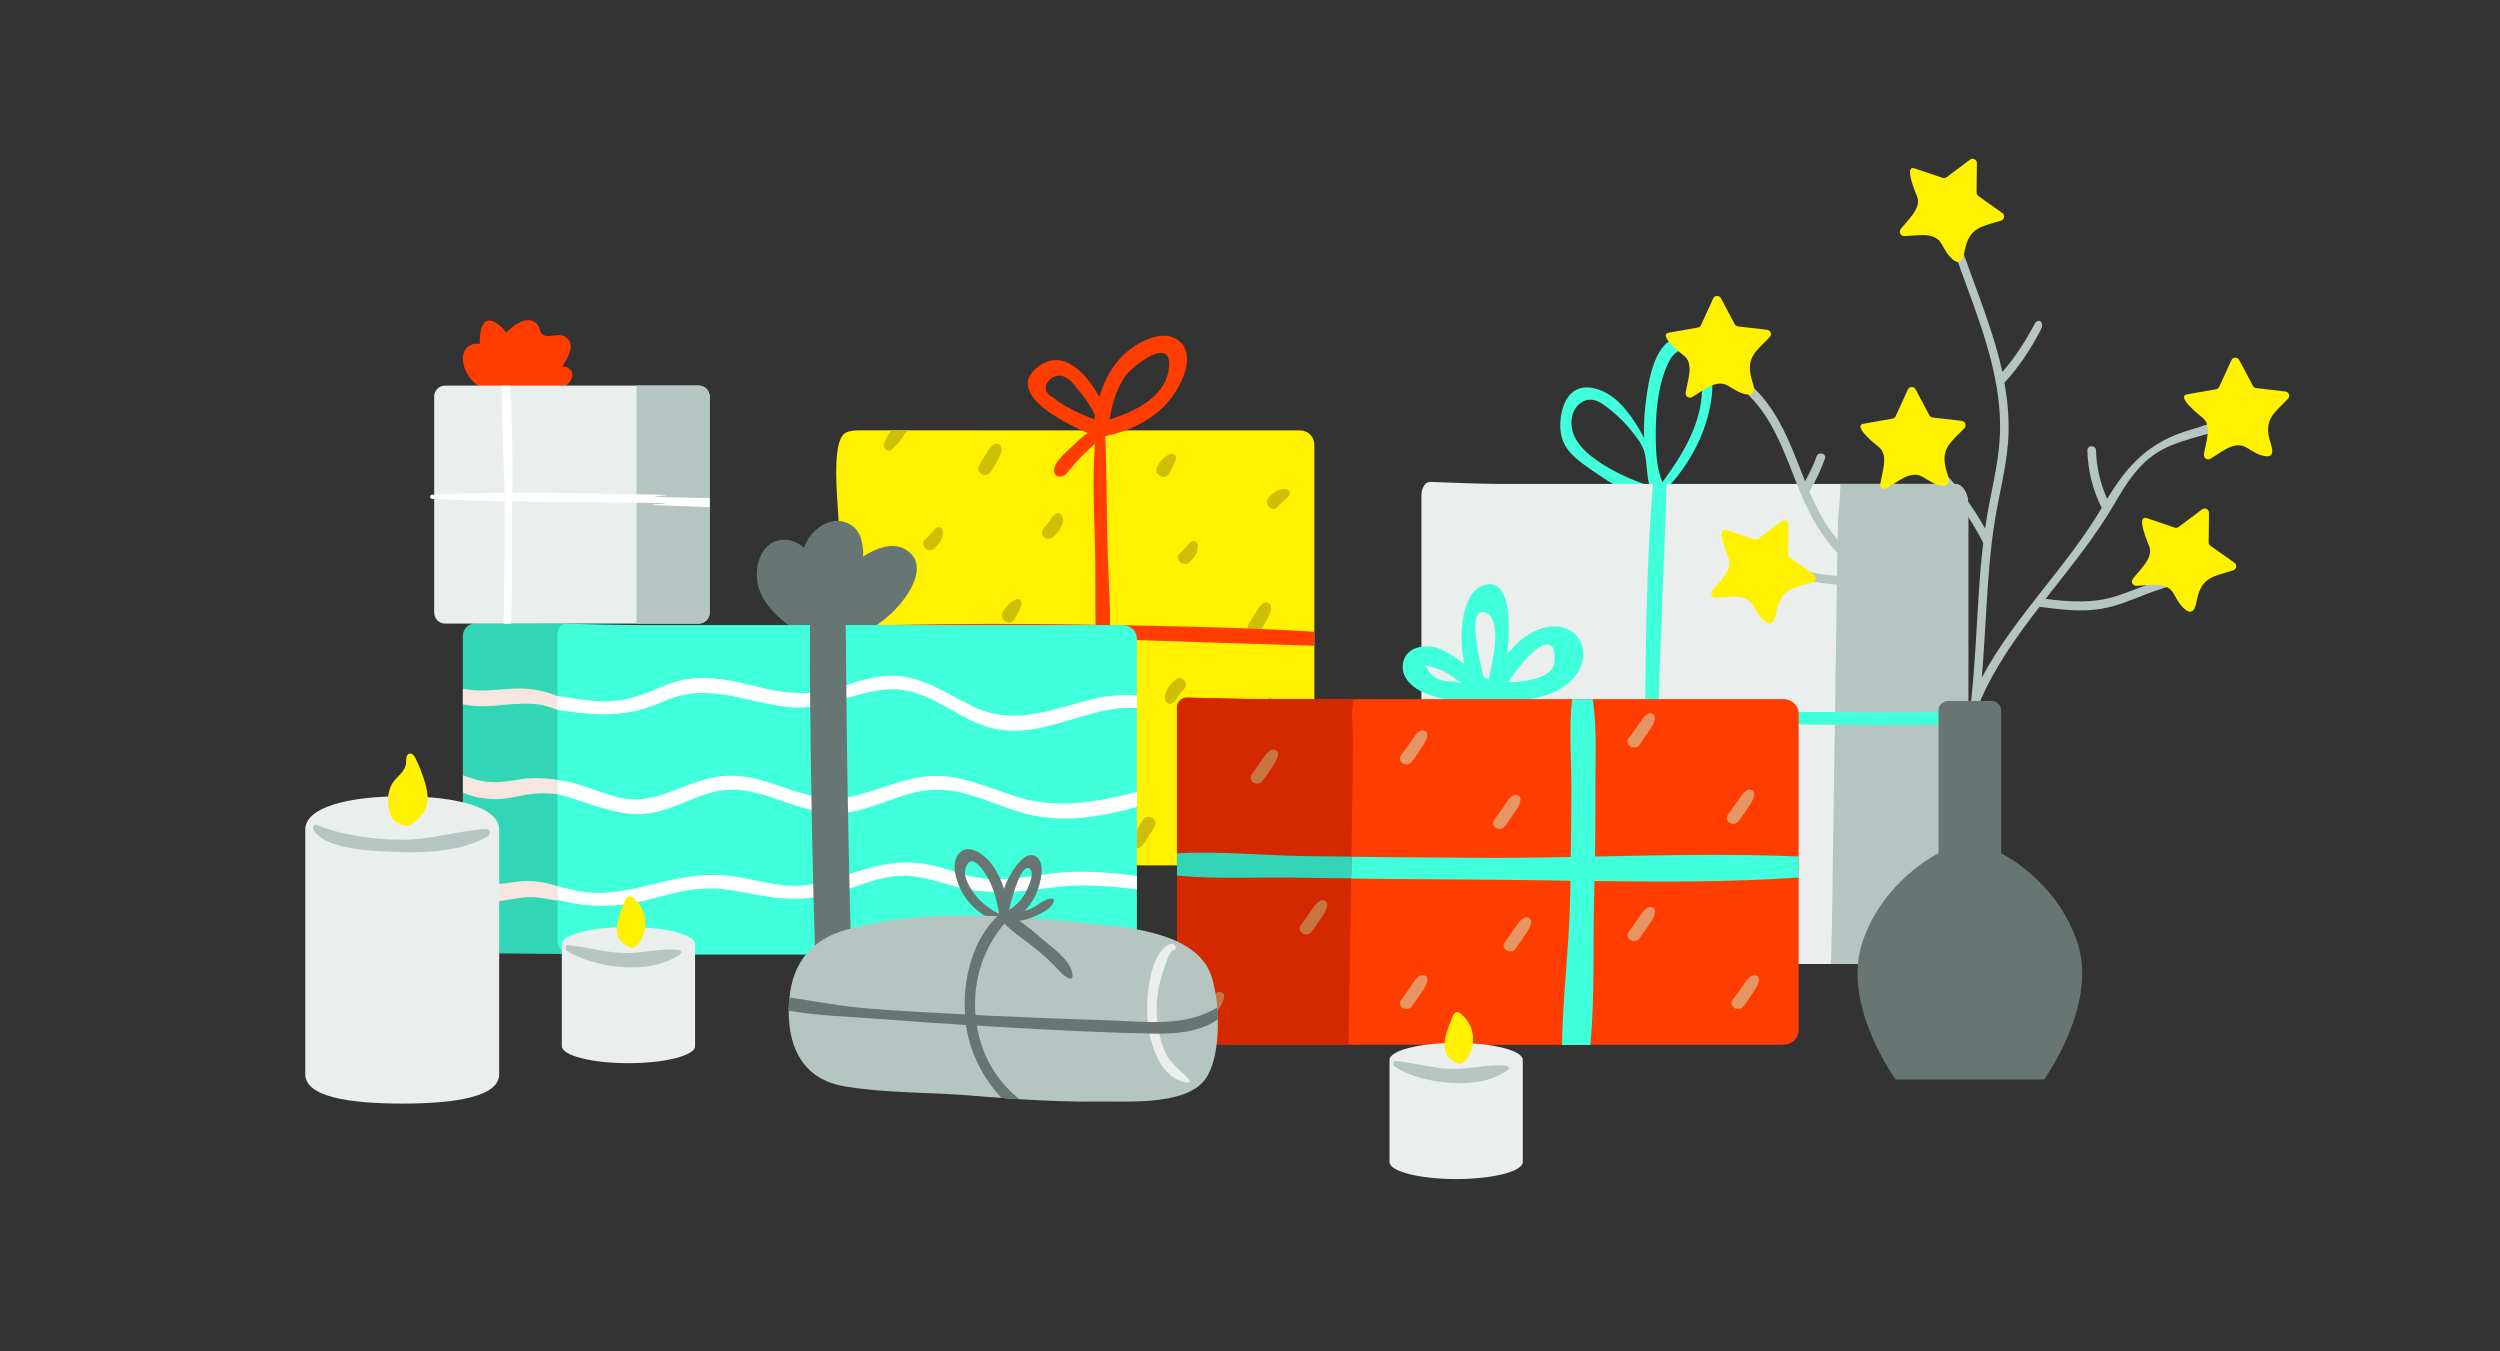
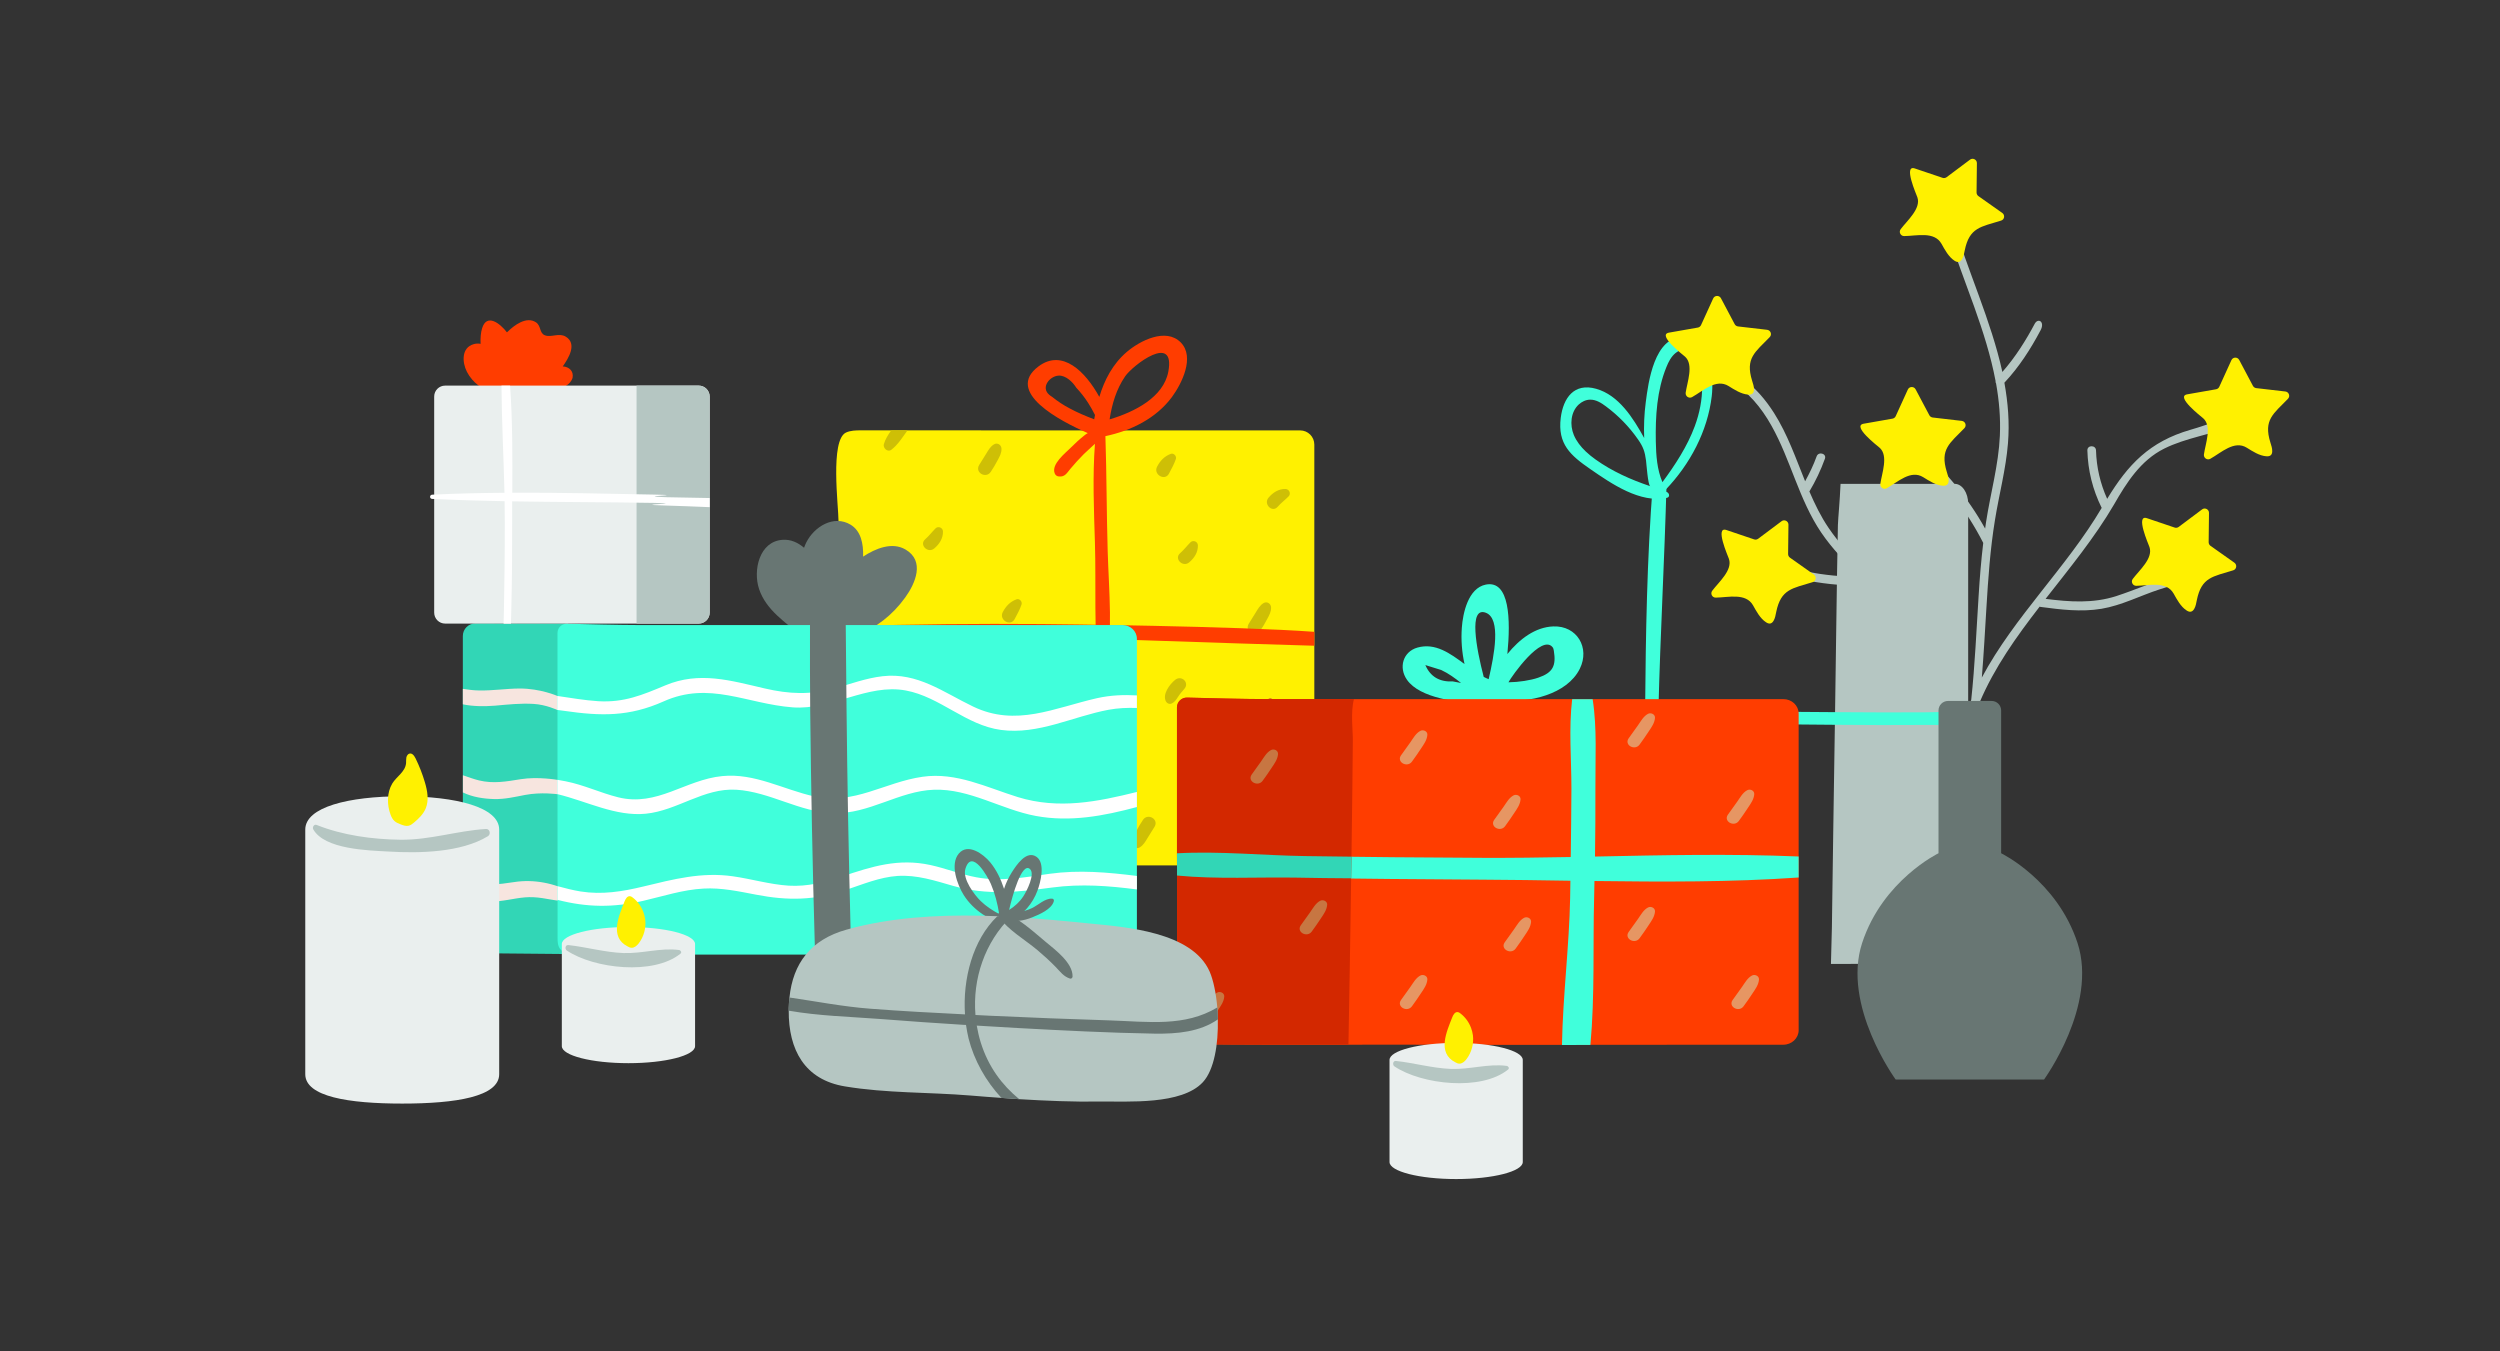
<svg xmlns="http://www.w3.org/2000/svg" version="1.1" id="Layer_1" x="0px" y="0px" viewBox="0 0 3700 2000" style="enable-background:new 0 0 3700 2000;" xml:space="preserve">
  <rect x="0" y="0" width="3700" height="2000" fill="#333333" stroke="none" />
  <style type="text/css">
	.st0{fill:#40FFDB;}
	.st1{fill:#EAEFEE;}
	.st2{fill:#B5C6C2;}
	.st3{fill:#32D6B6;}
	.st4{fill:#F7E5DF;}
	.st5{fill:#FFF100;}
	.st6{fill:#CEBF06;}
	.st7{fill:#FF3D00;}
	.st8{fill:#687673;}
	.st9{fill:#FFFFFF;}
	.st10{fill:#BD3F28;}
	.st11{fill:#D32800;}
	.st12{fill:#E69663;}
	.st13{fill:#C77642;}
</style>
  <g>
    <g>
      <path class="st0" d="M2354,694.5c30.7,21.2,73.7,51,113.2,42.2c4.6-1,3.5-6.8,0-8.3c-0.5-0.2-0.9-0.3-1.4-0.5v0    c0-0.5-0.1-1.1-0.1-1.6c0-0.6-0.2-1.1-0.4-1.7c35.9-37.5,61.9-86.2,68.1-138.3c3.4-28.4-1.9-86.9-41.9-87.6    c-43.2-0.8-52,67.1-55.8,96.8c-2.3,17.5-3,35.2-2.3,52.8c-16.5-30-37.7-63.5-71.1-72.9c-32.6-9.2-48.7,13.5-52.4,43    C2305.1,657.2,2324.1,673.9,2354,694.5z M2450.6,653.5c-0.7-37.4,1.6-75.7,15.7-110.3c3.1-7.7,7-15.4,13.5-20.7    c6.5-5.2,16.1-7.4,23.2-3.2c14.9,8.8,16,36.9,16.2,51.9c0.2,20.3-3.9,40.5-10.9,59.5c-11.1,30-28.9,57.1-47.9,82.9    C2452.4,694.9,2451,674,2450.6,653.5z M2329.3,643.9c-6.3-15.1-4.7-34.3,7.3-45.3c4.6-4.2,10.5-7,16.7-7.1    c8.6-0.2,16.5,4.7,23.4,9.9c18.4,13.6,34.5,30.2,47.6,49c7.6,10.9,10.1,18,11.8,31.1c0.6,4.4,2.8,37,6.3,38.1    c-28.6-9.6-56.4-22-80.9-39.5c-5.2-3.7-10.2-7.7-14.8-12.1C2339.4,661,2333.2,653.1,2329.3,643.9z" />
-       <path class="st1" d="M2913,745.8v650.9c0,16.4-9,29.8-20,29.8c-61,0-122.1,0.2-183.1,0.2h-68c-12.3,0.1-24.7,0.1-37,0.1h-90.2    c-17.1,0.1-34.1,0.1-51.1,0h-7.1c-6.2-0.1-12.5-0.1-18.8-0.1c-36.8-0.3-73.7-0.3-110.7-0.2c-66.9,0.2-133.8,0.3-200.7-1.1    c-5.6,0-11.6-0.3-16.1-5.9c-5.9-7.2-6.3-20.6-6.3-32.5c0-102.7-0.2-205.4,0-308.2c0-6.2-0.2-12.2,0-18.3    c-0.2-5.6-0.2-11.1-0.2-16.7V733.3c0-11.4,6-20.6,13.2-20.1c24.4,0.9,75.6,3,100.4,3H2893C2904,716.1,2913,729.4,2913,745.8z" />
      <path class="st2" d="M2893,716.1h-169c-1.1,26.6-3.6,50.8-3.9,60.9c-0.9,49.8-1.8,99.4-2.4,149l-1.8,128l-0.3,18.8l-2.3,151.1    c-0.8,49.6-1.5,99.2-2.1,148.9c-0.3,17.7-1.1,35.8-1.4,53.8c61,0,122.1-0.2,183.1-0.2c11,0,20-13.4,20-29.8V745.8    C2913,729.4,2904,716.1,2893,716.1z" />
      <path class="st0" d="M2913,1052.6v20.6c-20.3-0.3-40.4-0.5-60.3-0.3c-45.7,0.3-91.4,0.3-137.1-0.2c-50.4-0.3-100.9-0.9-151.3-1.7    c-36.7-0.5-73.4-0.9-110.1-1.2c-0.6,23.3-0.9,46.8-1.1,70.2c-0.5,95.5,1.1,191.1,3.3,286.6c-6.2-0.1-12.5-0.1-18.8-0.1    c-0.2-6-0.3-12-0.5-18c-2.6-94.4-3.6-188.8-2.9-283.3c0.1-18.5,0.3-37,0.5-55.5c-110.4-1.1-221-2.4-330.9-9.3    c-0.2-5.6-0.2-11.1-0.2-16.7c110.2-1.7,220.9,2.3,331.2,5.6c0.9-110.5,2.7-222.5,11.4-333.2h20.3c-3,111.1-9.2,222.5-12,333.8    c34.1,0.9,68.3,1.8,102.1,2.4c53.1,0.9,106.1,1.5,159.1,1.7c43.2,0.3,86.3,0.5,129.5,0.3C2867.8,1054.1,2890.3,1053.5,2913,1052.6    z" />
    </g>
    <path class="st3" d="M851.7,1412.1l-148.5-1.4c-10.1-0.1-18.2-8.3-18.2-18.5v-451c0-10.3,8.4-18.6,18.8-18.6l136.9,0.4l2.4,111.5   l0.4,15.2l2.4,110l0.3,12.8l3.5,154.3c0.1,0,0,0.1,0,0.1v1.9c0,0,0,0.1,0,0.3L851.7,1412.1z" />
    <path class="st4" d="M847.1,1050c-1.2,0-22.2,0.8-22.2,0.8s-16.6-7.9-35-9c-19.3-1.2-38.1,0.9-57.4,2.6c-15.8,1.2-32.1,1.2-47.5-2   v-22.9c7.9,1.2,15.9,2.3,24.1,2.4c19.7,0.4,40-2.8,59.8-2.9c31-0.1,56,11,56,11s23.5,8.4,26,10.9C854,1044,851.9,1050.1,847.1,1050   z" />
    <path class="st4" d="M846.6,1172.5c-0.1,0-21.6,2.9-21.6,2.9s-24.1-3.4-47.8,1.1c-15.5,3-30.2,6.5-46,6.1   c-15.5-0.4-32.1-2.9-46.1-9.8v-25.4c7.9,2.6,15.5,5.6,23.8,7.6c21.1,5.2,40.8,1.6,61.8-1.8c25.4-4.1,54.3,1,54.3,1   s23.5,6.5,24.8,7.1C855.8,1164.2,851.9,1171.9,846.6,1172.5z" />
    <path class="st4" d="M849.8,1325.7c0.1,0,0,0.1,0,0.1v1.9c0,0,0,0.1,0,0.3c-0.5,3-3.3,5.9-6.8,6c-18.1,0.7-35.2-5.3-53.2-6.1   c-17.7-1-33.5,3.9-50.9,5.7c-16.3,1.8-35.9,0.8-53.9-3.7v-24.5c3.4,0.5,6.9,1.1,10.6,1.6c23.8,3.7,41.6,2.2,65.2-1.5   c28.9-4.6,60.2,1.5,85.7,15.5C848.6,1322.1,849.6,1323.8,849.8,1325.7z" />
    <g>
      <path class="st5" d="M1945.2,658v601.8c0,11.7-9.3,21-21,21h-662.3c-11.5,0-20.9-9.3-20.9-21V771.3c0-22.2-12.7-119.7,11-131.1    c6.7-3.1,14.5-3.3,21.8-3.3h69.3c193.6,0.2,387.4,0.1,581.1,0.1C1935.8,637,1945.2,646.4,1945.2,658z" />
      <path class="st6" d="M1870.2,892.5c-5.6,3.3-8.4,8.6-11.7,14c-3.4,5.6-7,11-10.4,16.7c-6.6,11.2,10.1,20.6,17.2,10.1    c3.7-5.4,6.9-11.1,10-16.9c3-5.5,6.2-11,5.9-17.5C1881,893.4,1875.2,889.6,1870.2,892.5z" />
      <path class="st7" d="M1945.2,935.1v20.6c-114.6-3.1-395.7-13.2-418.9-13.4c-95-0.4-190.3,1.1-285.3,3.4h-1.3    c0.1-6.2,0.1-12.5,0.1-18.8h1.2c5.7-0.1,11.3-0.3,16.9-0.4c94.4-2.6,188.9-3.7,283.3-2.9C1559.3,923.7,1831.3,926.7,1945.2,935.1z    " />
      <path class="st6" d="M1504.4,887c-9.4,3.5-15.6,10-20.3,18.9c-6.1,11.6,11.5,22,17.6,10.3c3.8-7.2,7.6-13.9,10.2-21.6    C1513.3,890.3,1508.7,885.3,1504.4,887z" />
      <path class="st6" d="M1686.7,1254.2c5.6-3.3,8.4-8.6,11.7-14c3.4-5.6,7-11,10.4-16.7c6.6-11.2-10.1-20.6-17.2-10.1    c-3.7,5.4-6.9,11.1-10,16.9c-3,5.5-6.2,11-5.9,17.5C1675.9,1253.3,1681.7,1257.1,1686.7,1254.2z" />
      <path class="st7" d="M1747.6,506.9c-22.1-22.5-60.7-2.5-80,14c-20.8,17.8-33,41.3-40.6,66.5c-20.4-37.2-54.7-71.8-90.2-45    c-50,37.8,32,80.7,73.1,98.6c-1.8,1-3.5,2.1-4.9,3.3c-7.1,5.6-13.8,11.8-20.2,18.2c-8.5,8.5-29,24.4-23.9,37.9    c1.1,2.9,3.2,4.5,6.3,4.8c9,0.9,11.8-5.2,17.1-11.5c6.2-7.4,12.8-14.7,19.7-21.6c5.1-5.1,11.1-10,16.5-15.3    c-3.6,48.7-1.5,98,0,146.6c1.9,62.8-1.9,128.5,5.5,190.8c0.6,5.3,9.1,7.8,10.3,1.4c11.2-57.6,4.9-120.8,3.1-179    c-1.7-57-1.5-114.1-3.4-171.1c37.8-8,75-26.2,98.4-57.8C1749,567.9,1768.7,528.5,1747.6,506.9z M1582.9,604.3    c-9-4.7-17.5-10.3-25.4-16.7c-2-1.2-3.5-2.4-4.7-3.4c-12.8-10.9,0.8-27.7,14.1-28.3c10.4-0.5,20.7,9.4,25.9,17.8    c6.5,6.9,12.3,14.3,17.4,22.2c3.8,5.8,7.2,12.1,10.4,18.3c-0.4,2.1-0.9,4.3-1.2,6.4C1607,615.8,1594.6,610.7,1582.9,604.3z     M1729.1,550.1c-7.2,38.1-50.1,59.6-86.9,70.6c3.5-22.6,9.9-44.6,23-63.7C1676.4,540.6,1740,491.9,1729.1,550.1z" />
      <g>
        <path class="st8" d="M1340.2,813.3c-19.9-11.7-44.4-1.6-62.8,10.5c0.6-19.4-3.3-38.1-18.6-47.3c-24.9-14.9-53.6,2.9-65.4,26.1     c-1.3,2.6-2.4,5.3-3.4,8.1c-9-7.7-19.4-12.5-31.3-11.8c-35.2,2-44.4,45.5-35.3,72.8c10.6,31.7,39.6,49.5,63.6,70.2     c2.6,7.7,6.4,14.5,11.7,20.2c0.8,1.9,1.6,3.9,2.9,5.8c4.3,6.8,12.5,8.8,19.6,5.1c6.1-3.1,11.3-8,16-14.1     c11.3-5.5,22.2-13.2,29.5-16.6c30.3-14.3,53.2-30.6,73-58C1354.8,863.4,1369.2,830.3,1340.2,813.3z" />
        <path class="st0" d="M1682.6,945.3v446.8c0,11.3-9.5,20.4-21.2,20.4c-133.6,0-267.3,0.3-400.9,0.3c-18.1,0.1-36.1,0.1-54.2,0     c-144.7,0.1-207.7,0.1-352.3-0.5c-9.1,0-19.6-0.7-25-7.8c-3.7-4.8-3.8-11.2-3.8-17c0-18.5-0.1-37,0-55.5v-20.3     c-0.1-5-0.1-10.1,0-15c-0.1-40.6-0.1-81-0.1-121.4V936.8c0-7.8,6.4-14,14.2-13.7c25.7,0.7,80,2,106.4,2h715.8     C1673,925.1,1682.6,934.2,1682.6,945.3z" />
        <g>
          <path class="st9" d="M1682.6,1029.2v18.6c-14-0.5-28,0.1-42.1,2.7c-52.8,9.9-103.8,37.2-159,29.8c-52-6.9-90.1-49-141-58.4      c-56.7-10.5-109.8,29.3-167.3,25c-68.2-5.2-123.3-39.3-191.1-8.8c-50.9,22.7-92.3,21.9-146.8,14c-3.5-0.5-6.9-1-10.5-1.4v-20.7      c20.1,2.9,40.3,6.5,60.7,7.8c38.2,2.2,64.9-9.1,99.3-23.5c50.4-21.1,96.5-7.1,147,4.6c36.1,8.4,67.4,9.7,103.3-0.1      c23.7-6.5,46.7-15.2,71.2-18c51.7-5.9,89.7,23.7,133.9,44.9c63.6,30.6,120,2,183.4-12.4      C1643.9,1028.8,1663.4,1028.1,1682.6,1029.2z" />
          <path class="st9" d="M1682.6,1172.1v22.3c-49.3,13.3-98.9,22.6-149.6,13.2c-50.8-9.4-98-40.6-150.7-38.8      c-51.7,1.8-96.2,36.3-148.9,34.7c-49.9-1.5-93.9-31.6-143.6-34.7c-48.4-2.9-87.1,30.8-134,35.5c-44.6,4.4-87.1-18.4-130.9-29      v-21.2c4.1,0.7,8.2,1.4,12.2,2.2c26.9,5.3,51.4,17.1,77.8,23.7c57.8,14.4,99.1-26,154.1-31.4c47.9-4.8,90.6,20,136.1,30.1      c59.2,12.9,104.1-21.1,160.4-29.1c49.8-7.1,94.6,15.7,140.9,30.1C1566.9,1198.3,1624.7,1186.5,1682.6,1172.1z" />
          <path class="st9" d="M1682.6,1296.4v20c-41.5-5.4-82.3-8.6-125.1-2.9c-51.2,6.8-96.1,12-146.6-2.3c-27.1-7.8-54-16.7-82.6-14.8      c-26.4,1.8-51.7,12.5-76.6,20.8c-46,15.4-85.3,16.1-132.8,6.9c-25.7-4.9-51.3-10.5-77.7-9c-30.5,1.6-60,11.4-89.5,18.2      c-44.4,10.2-82.9,9.7-126.6-1.5v-20.3c11.3,3.1,22.7,6,34.3,7.9c31.7,5,61.8,0.1,92.5-7.3c44.8-10.8,86.3-21.8,132.6-15.2      c27.6,3.9,54.8,12.1,82.9,13.9c27.5,1.6,53.1-4.9,78.9-13.6c44.5-15,83.4-27.2,130.5-17c23,5,45,13.9,68.2,18.2      c36.3,6.8,72.4-0.1,108.5-5.2C1596.8,1287.2,1639.7,1291,1682.6,1296.4z" />
        </g>
        <path class="st8" d="M1260.4,1412.8c-18.1,0.1-36.1,0.1-54.2,0c0-4.6-0.1-9.4-0.3-14.2c-1.6-57.8-3.1-115.7-4.2-173.5     c-1.1-57.8-2-115.7-2.6-173.6c-0.4-33.8-0.4-89.3-0.3-126.4c0-22.5,0.1-38.2,0.1-38.2l52.5,0.4c0,0,0.1,15.5,0.3,37.8     c0.4,37,1,92.7,1.2,126.4c0.5,53.5,1.4,106.8,2.3,160.3c1.1,57.8,2.4,115.7,3.9,173.4C1259.6,1394.3,1260,1403.5,1260.4,1412.8z" />
      </g>
      <path class="st6" d="M1471.2,657.6c-5.6,3.3-8.4,8.6-11.7,14c-3.4,5.6-7,11-10.4,16.7c-6.6,11.2,10.1,20.6,17.2,10.1    c3.7-5.4,6.9-11.1,10-16.9c3-5.5,6.2-11,5.9-17.5C1482,658.4,1476.2,654.6,1471.2,657.6z" />
-       <path class="st6" d="M1571.6,762.7c-1.3-2.3-4.7-4-7.4-3c-5,1.9-7.2,5.4-10,9.7c-2.8,4.5-6,8.1-9.5,12.1    c-8.3,9.4,4,21.1,13.5,13.5C1566.4,788.6,1577.8,773.3,1571.6,762.7z" />
      <path class="st6" d="M1725.8,1038.5c1.3,2.3,4.7,4,7.4,3c5-1.9,7.2-5.4,10-9.7c2.8-4.5,6-8.1,9.5-12.1c8.3-9.4-4-21.1-13.5-13.5    C1731.1,1012.7,1719.7,1027.9,1725.8,1038.5z" />
      <path class="st6" d="M1732.8,671.7c-9.4,3.5-15.6,10-20.3,18.9c-6.1,11.6,11.5,22,17.6,10.3c3.8-7.2,7.6-13.9,10.2-21.6    C1741.7,675,1737.1,670.1,1732.8,671.7z" />
      <path class="st10" d="M1878.2,1034c-9.4,3.5-15.6,10-20.3,18.9c-6.1,11.6,11.5,22,17.6,10.3c3.8-7.2,7.6-13.9,10.2-21.6    C1887.2,1037.3,1882.5,1032.3,1878.2,1034z" />
      <path class="st6" d="M1761.9,802.6c-5.3,5.3-9.7,11.2-15.4,16.2c-9.3,8.2,4.2,21.4,13.5,13.5c7.7-6.5,13.1-14.9,12.9-25.1    C1772.9,801.7,1766,798.6,1761.9,802.6z" />
      <path class="st6" d="M1384.6,782c-5.3,5.3-9.7,11.2-15.4,16.2c-9.3,8.2,4.2,21.4,13.5,13.5c7.7-6.5,13.1-14.9,12.9-25.1    C1395.5,781,1388.6,778,1384.6,782z" />
      <path class="st10" d="M1862.3,1195.4c-5.3,5.3-9.7,11.2-15.4,16.2c-9.3,8.2,4.2,21.4,13.5,13.5c7.7-6.5,13.1-14.9,12.9-25.1    C1873.3,1194.4,1866.3,1191.4,1862.3,1195.4z" />
      <path class="st6" d="M1907.1,734.7c-5.3,5.3-11.2,9.7-16.2,15.4c-8.2,9.3-21.4-4.2-13.5-13.5c6.5-7.7,14.9-13.1,25.1-12.9    C1908.1,723.8,1911.1,730.7,1907.1,734.7z" />
      <path class="st6" d="M1343.1,636.9c-7.2,10.1-14.2,21.4-24.1,28.9c-5.3,3.9-12.5-2.7-10.9-8.4c2-7.2,6.3-14,10.9-20.4H1343.1z" />
    </g>
    <g>
      <path class="st0" d="M2299,927.1c-26.6,0.9-50,18.5-68.1,40.9c5-50.9,3.5-109.8-31.9-102.8c-26.2,5.2-34,42.5-35.5,63.9    c-1.3,18.2,0.1,36.3,4,53.7c-21.4-15.9-43.4-31.8-69.6-24.4c-21.4,6-28.4,29.5-15.5,47.8c19.1,27.2,74.9,33.6,111.4,35.6    c0.3,0.4,0.6,0.9,0.9,1.3c2.7,3.6,7.1,3.1,9.8,0.6c5.3,2.1,11.7,1.1,14.7-4.3c0.9-0.7,1.7-1.6,2.4-2.5    c41.4,3.4,97.4-8.8,116.5-47.1C2353.5,958.7,2333.9,925.8,2299,927.1z M2199.1,906.9c22.7,8.7,12.5,62.2,4.1,98.3    c-2.4-1-4.9-2.1-7.3-3.4C2184.9,959.6,2173.2,897,2199.1,906.9z M2109.5,984.3c7.8,2.4,15.6,4.9,23.5,7.3    c11.4,5.3,20.5,12.3,29.4,19.2c-4.1-0.7-8.2-1.4-12.3-2.3C2130.4,1009.5,2116.9,1001.4,2109.5,984.3z M2276.8,1002.9    c-11.4,4-28.9,6.7-44.3,6.9c5.3-9.9,49-71.5,65.2-52.1c1.3,1.5,1.7,3.6,2,5.5C2303.3,985.3,2298.3,995.5,2276.8,1002.9z" />
      <path class="st7" d="M2662,1056v468.7c0,11.9-10.2,21.5-22.8,21.5c-95.1,0-190.3,0.1-285.5,0.1c-14,0.1-28.1,0.1-42.1,0.1h-102.6    c-19.4,0.1-38.7,0.1-58.1,0c-51.7-0.4-103.5-0.4-155.2-0.2c-76.2,0.1-152.2,0.2-228.2-0.7c-6.4,0-13.2-0.2-18.2-4.2    c-6.7-5.3-7.3-14.9-7.3-23.4c0-74-0.1-148,0-222c-0.1-10.9-0.1-21.9-0.1-32.9v-216c0-8.2,6.8-14.8,15.1-14.5    c27.6,0.7,85.9,2.2,114.2,2.2h768C2651.8,1034.6,2662,1044.2,2662,1056z" />
      <path class="st0" d="M2662,1267.6v31.1c-99.9,7-201.4,6.5-302.2,5.2c-0.2,8.4-0.2,16.8-0.5,25.1c-1.9,68.2,1.2,144.8-5.5,217.5    c-14,0.1-28.1,0.1-42.1,0.1c1.3-72.7,10.8-147.5,12.1-217.6c0.1-8.5,0.2-17,0.4-25.5c-43.7-0.7-87.2-1.4-130.4-1.6    c-91.4-0.5-182.8-1.3-274.3-2.8c-57.1-1-118.7,2.6-177.4-3.1c-0.1-10.9-0.1-21.9-0.1-32.9c62.7-3.5,128.2,3.2,189.5,4.1    c87.4,1.2,174.9,2,262.3,2.4c43.4,0.2,87.1-0.4,130.9-1.2c0.5-33.8,0.8-67.6,1-101.3c0-43.5-4.1-88.8,1.1-132.3h30.3    c6.8,43.2,3.8,89,4.1,132.3c0.1,33.5-0.1,67-0.6,100.6C2461,1265.6,2561.9,1263.4,2662,1267.6z" />
      <path class="st11" d="M2003.9,1034.6h-132.7c-28.3,0-86.6-1.4-114.2-2.2c-8.3-0.2-15.1,6.4-15.1,14.5v216c0,10.9,0,21.9,0.1,32.9    c-0.1,74,0,148,0,222c0,8.5,0.6,18.1,7.3,23.4c5,4,11.9,4.2,18.2,4.2c76,1,152.1,0.8,228.2,0.7c1.2-60.5,2.8-162.4,4-246.2    c0.2-11,0.4-21.8,0.5-32c0.7-48.9,1.2-87.7,1.3-101.5c0.2-23.6,0.5-47.3,0.7-70.8C2002.4,1082,1998.6,1054,2003.9,1034.6z" />
      <path class="st3" d="M2000.3,1267.9c-0.1,10.2-0.2,21-0.5,32c-26.7-0.1-53.6-0.5-80.4-1c-57.1-1-118.7,2.6-177.4-3.1    c-0.1-10.9-0.1-21.9-0.1-32.9c62.7-3.5,128.2,3.2,189.5,4.1C1954.3,1267.4,1977.2,1267.7,2000.3,1267.9z" />
      <path class="st12" d="M2102.1,1081.7c-6.6,3.5-10.5,10.8-14.7,16.8c-4.6,6.5-9.3,12.9-13.9,19.4c-7,9.9,9,18.9,16.1,9.4    c4.8-6.4,9.2-13,13.6-19.6c4.2-6.3,8.7-12.4,9.3-20.1C2112.9,1082.2,2106.4,1079.4,2102.1,1081.7z" />
      <path class="st13" d="M1881.1,1110.1c-6.6,3.5-10.5,10.8-14.7,16.8c-4.6,6.5-9.3,12.9-13.9,19.4c-7,9.9,9,18.9,16.1,9.4    c4.8-6.4,9.2-13,13.6-19.6c4.2-6.3,8.7-12.4,9.3-20.1C1891.8,1110.5,1885.4,1107.8,1881.1,1110.1z" />
      <path class="st12" d="M2240,1177.2c-6.6,3.5-10.5,10.8-14.7,16.8c-4.6,6.5-9.3,12.9-13.9,19.4c-7,9.9,9,18.9,16.1,9.4    c4.8-6.4,9.2-13,13.6-19.6c4.2-6.3,8.7-12.4,9.3-20.1C2250.8,1177.7,2244.3,1174.9,2240,1177.2z" />
      <path class="st12" d="M2439,1056.5c-6.6,3.5-10.5,10.8-14.7,16.8c-4.6,6.5-9.3,12.9-13.9,19.4c-7,9.9,9,18.9,16.1,9.4    c4.8-6.4,9.2-13,13.6-19.6c4.2-6.3,8.7-12.4,9.3-20.1C2449.7,1057,2443.2,1054.2,2439,1056.5z" />
      <path class="st12" d="M2585.9,1169.5c-6.6,3.5-10.5,10.8-14.7,16.8c-4.6,6.5-9.3,12.9-13.9,19.4c-7,9.9,9,18.9,16.1,9.4    c4.8-6.4,9.2-13,13.6-19.6c4.2-6.3,8.7-12.4,9.3-20.1C2596.6,1169.9,2590.2,1167.2,2585.9,1169.5z" />
      <path class="st12" d="M2439,1343.1c-6.6,3.5-10.5,10.8-14.7,16.8c-4.6,6.5-9.3,12.9-13.9,19.4c-7,9.9,9,18.9,16.1,9.4    c4.8-6.4,9.2-13,13.6-19.6c4.2-6.3,8.7-12.4,9.3-20.1C2449.7,1343.5,2443.2,1340.8,2439,1343.1z" />
      <path class="st12" d="M2255.6,1358.4c-6.6,3.5-10.5,10.8-14.7,16.8c-4.6,6.5-9.3,12.9-13.9,19.4c-7,9.9,9,18.9,16.1,9.4    c4.8-6.4,9.2-13,13.6-19.6c4.2-6.3,8.7-12.4,9.3-20.1C2266.3,1358.8,2259.8,1356.1,2255.6,1358.4z" />
      <path class="st12" d="M2102.1,1443.8c-6.6,3.5-10.5,10.8-14.7,16.8c-4.6,6.5-9.3,12.9-13.9,19.4c-7,9.9,9,18.9,16.1,9.4    c4.8-6.4,9.2-13,13.6-19.6c4.2-6.3,8.7-12.4,9.3-20.1C2112.9,1444.3,2106.4,1441.5,2102.1,1443.8z" />
      <path class="st13" d="M1801.5,1469c-6.6,3.5-10.5,10.8-14.7,16.8c-4.6,6.5-9.3,12.9-13.9,19.4c-7,9.9,9,18.9,16.1,9.4    c4.8-6.4,9.2-13,13.6-19.6c4.2-6.3,8.7-12.4,9.3-20.1C1812.2,1469.5,1805.8,1466.7,1801.5,1469z" />
      <path class="st13" d="M1953.8,1333.2c-6.6,3.5-10.5,10.8-14.7,16.8c-4.6,6.5-9.3,12.9-13.9,19.4c-7,9.9,9,18.9,16.1,9.4    c4.8-6.4,9.2-13,13.6-19.6c4.2-6.3,8.7-12.4,9.3-20.1C1964.6,1333.7,1958.1,1330.9,1953.8,1333.2z" />
      <path class="st12" d="M2592.9,1443.8c-6.6,3.5-10.5,10.8-14.7,16.8c-4.6,6.5-9.3,12.9-13.9,19.4c-7,9.9,9,18.9,16.1,9.4    c4.8-6.4,9.2-13,13.6-19.6c4.2-6.3,8.7-12.4,9.3-20.1C2603.6,1444.3,2597.2,1441.5,2592.9,1443.8z" />
    </g>
    <g>
      <path class="st8" d="M1426.4,1324.8c14.7,23.1,38,36.7,63.2,45.7c4.5,1.6,7.9-3.6,6.8-7.4c18.1-9.9,31.9-25.5,39.1-45.1    c4.4-11.9,11.9-40.1-1.2-49.7c-15.1-11-30.4,12.6-36.9,22.9c-4.8,7.7-8.7,15.8-11.4,24.3c-4.7-14.4-11.3-28.2-20.6-39.4    c-9.8-11.8-32.7-29.1-46.4-12.8C1405.6,1279.3,1416.9,1309.8,1426.4,1324.8z M1493.7,1346.6c0-0.1-0.1-0.3-0.1-0.4    c5.1-22.2,18.5-69.1,30.2-60.5c9.3,6.8-4.5,33.7-9.3,40.9C1509.1,1334.9,1501.9,1341.3,1493.7,1346.6z M1428.7,1286.2    c9.4-32,33.6,12.2,37.8,22c6.1,14.3,9.9,29.3,12.3,44.6c-9.8-5.3-19.3-11.4-27.2-19.1C1442,1324.5,1424.4,1300.9,1428.7,1286.2z" />
      <path class="st2" d="M1167.3,1492v3.8c-0.3,57.8,23.4,102.3,83.4,112.1c61.2,10.2,124.2,8.4,185.9,13.5    c15.1,1.2,30.3,2.5,45.5,3.5c8.8,0.7,17.6,1.2,26.4,1.9c39.9,2.4,79.7,4.1,119.6,3.5c41.2-0.5,120.6,5.3,152.1-28.6    c16.9-18.2,23-56.5,22.2-92.9c0-6-0.4-12-0.8-17.7c-1.8-21.2-5.9-40.6-11.3-53.1c-26-59.1-124.7-66-178.4-71.3    c-37.6-3.8-76.6-7.5-115.9-9.7c-6.7-0.4-13.2-0.7-19.9-1c-66.4-2.7-133.5-0.5-196.5,13.2c-9,1.9-18,4.2-26.8,6.7    c-52.7,14.7-79.2,49.7-84.4,100.4C1167.7,1481.5,1167.5,1486.7,1167.3,1492z" />
-       <path class="st1" d="M1731.4,1397.2c2.7-1.2,5.2-0.6,7,1.8c0.4,0.6,0.8,1.1,1.2,1.7c1.9,2.6-0.7,5.6-3.3,5.8    c-7,0.6-18.1,41.5-19.4,46.7c-4.1,16.2-5.7,33.2-4.8,49.9c1,18.9,5.2,39.8,13.9,56.9c7.9,15.6,22,24.8,33.6,37.4    c2.1,2.3,0,5.3-2.8,4.9c-41.3-6.4-55.3-58.3-58.4-94C1695.9,1480.4,1700.3,1410.7,1731.4,1397.2z" />
      <path class="st8" d="M1167.3,1492v3.8c44.4,7.8,91.7,9,133.8,12.2c42.9,3.4,85.7,6.3,128.6,9c1.1,6.8,2.2,13.6,3.8,20    c8.2,32.1,25.3,62.9,48.6,87.9c8.8,0.7,17.6,1.2,26.4,1.9c-25.6-21-45.7-48-56.9-83.6c-2.6-8.3-4.5-16.7-6-25.3    c19.7,1.2,39.3,2.4,59.1,3.5c67.8,3.7,135.8,7.2,203.9,8.4c34.2,0.5,67.4-2.7,93.9-21.1c0-6-0.4-12-0.8-17.7    c-48.3,29.1-102.2,21.1-159,19.2c-59.2-1.9-118.4-4.1-177.5-6.9c-7.2-0.4-14.4-0.8-21.5-1.1c-4.5-53.6,14-107.8,52.3-145.2    c-6.7-0.4-13.2-0.7-19.9-1c-36.7,35.2-51.4,93.4-47.9,145.3c-46.8-2.3-93.5-4.8-140.2-8.4c-40-3-79.9-10.8-119.6-16.6    C1167.7,1481.5,1167.5,1486.7,1167.3,1492z" />
      <path class="st8" d="M1483.5,1349.4c23.5,8.6,44.8,28.5,63.9,44.4c14.1,11.8,40.6,31.2,40,51.6c-0.1,1.9-1.9,3.5-3.8,2.9    c-9.7-3.1-14.6-10.5-21.6-17.6c-8.5-8.7-17.5-16.9-26.8-24.7c-18.9-15.8-42.8-29.2-57.3-49.4    C1475.5,1353.2,1479.6,1348,1483.5,1349.4z" />
      <path class="st8" d="M1487.6,1352.5c13.7-1.2,27.1-2.5,39.7-8.5c9.2-4.4,19.4-14.7,29.9-14c1.9,0.1,2.9,1.9,2.5,3.6    c-2.9,11.9-21.5,19.9-31.8,24c-13.2,5.3-27.6,8.1-40.7,1.7C1484.5,1358.1,1483.6,1352.9,1487.6,1352.5z" />
    </g>
    <g>
-       <path class="st7" d="M832.9,542.3c-0.4,0-0.7,0.1-1.1,0.1c8.7-12.4,21.7-33.6,4.3-44.1c-9.9-6-21.2,1.6-30.6-1.9    c-8.6-3.2-5.5-14-13.3-19.2c-14-9.4-32,3.8-43,14.8c-10.3-13.4-29.9-28.6-36.8-6c-2,6.4-2.6,14.5-2.2,23    c-3.3-0.6-6.8-0.6-10.4,0.5c-18.2,5.3-17,26.9-9.9,40.8c16.4,32.3,62.9,45.1,96.1,31.4c11.4,5.7,25,0.7,36.3-3.8    c9.3-3.7,20.8-8,24-18.6C849.3,549.4,842.4,542.8,832.9,542.3z" />
+       <path class="st7" d="M832.9,542.3c8.7-12.4,21.7-33.6,4.3-44.1c-9.9-6-21.2,1.6-30.6-1.9    c-8.6-3.2-5.5-14-13.3-19.2c-14-9.4-32,3.8-43,14.8c-10.3-13.4-29.9-28.6-36.8-6c-2,6.4-2.6,14.5-2.2,23    c-3.3-0.6-6.8-0.6-10.4,0.5c-18.2,5.3-17,26.9-9.9,40.8c16.4,32.3,62.9,45.1,96.1,31.4c11.4,5.7,25,0.7,36.3-3.8    c9.3-3.7,20.8-8,24-18.6C849.3,549.4,842.4,542.8,832.9,542.3z" />
      <g>
        <path class="st1" d="M1050.3,586.9v319.8c0,9-7.3,16.2-16.2,16.2H658.8c-9,0-16.2-7.3-16.2-16.2V586.9c0-9,7.3-16.2,16.2-16.2     h375.2C1043,570.7,1050.3,578,1050.3,586.9z" />
        <path class="st2" d="M1050.3,586.9v319.8c0,9-7.3,16.2-16.2,16.2h-92V570.7h92C1043,570.7,1050.3,578,1050.3,586.9z" />
        <path class="st9" d="M1050.3,737.1v13.5c-22.7-0.8-45.4-2-67.9-2.5c-53.2-1.5,39-2.7-14.2-3.8c-70-1.2-140.1-1.1-210.2-2.3v30.6     c0.1,43.6-0.2,87.4-1.3,131c-0.2,6.4-0.3,12.9-0.5,19.4h-10.9c0.2-6.5,0.4-12.9,0.5-19.4c0.8-43.6,1.4-87.3,1.3-131     c0-10.3-0.1-20.5-0.3-30.8c-34.8-0.7-69.4-1.6-104-3.3c-1,0-2.2,0-3.2-0.1c-4.1-0.2-4.1-6,0-6.3c1-0.1,2.2-0.1,3.2-0.1     c34.6-1.7,69.1-2.4,103.8-2.7c-1.2-52.8-4.1-105.7-4.4-158.5h12.7c3.8,52.5,3.5,105.8,3.3,158.4c70-0.3,140.2,1.5,210.1,2.8     c54.8,1-35.8,2.3,18.9,3.9C1008.1,736.4,1029.2,736.7,1050.3,737.1z" />
      </g>
    </g>
    <g>
      <path class="st1" d="M595.3,1178.5c-79.3,0-143.5,15.9-143.5,49.3v362c0,33.3,64.2,43.5,143.5,43.5c79.3,0,143.5-10.2,143.5-43.5    v-362C738.8,1194.5,674.6,1178.5,595.3,1178.5z" />
      <path class="st2" d="M719.2,1226.9c-42.8,2.6-83.2,16.5-127,15.9c-41.3-0.6-85.1-6.5-123.6-21.9c-3.8-1.5-6.7,3.4-5,6.5    c16.8,29.8,81.3,31.2,111.8,32.9c45.4,2.7,107,1.5,146.7-22.7C726.8,1234.8,725.1,1226.5,719.2,1226.9z" />
      <path class="st5" d="M612.9,1118.8c-1.6-2.2-3.8-4-6.4-3.6c-2.7,0.4-4.5,3.2-5.1,5.9c-0.5,2.7-0.2,5.5-0.4,8.3    c-1.2,13.1-14.3,19.9-20.5,30.3c-8,13.4-7.9,31.6-2.5,45.9c1.3,3.6,3.1,7.2,6,9.7c2.5,2.2,5.7,3.5,8.8,4.7c3.8,1.5,8,3,12,2.1    c3-0.7,5.5-2.7,7.9-4.7c7-5.8,13.7-12.4,17.3-20.8c5.1-12.2,2.6-26.2-1.2-38.9c-3.6-12.2-8.3-24.2-13.9-35.6    C614.3,1121,613.6,1119.9,612.9,1118.8z" />
    </g>
    <g>
      <path class="st1" d="M930.1,1372c-54.5,0-98.6,11.3-98.6,25.2v151.1c0,13.9,44.2,25.2,98.6,25.2s98.6-11.3,98.6-25.2v-151.1    C1028.7,1383.3,984.6,1372,930.1,1372z" />
      <path class="st2" d="M1004.9,1406c-27.1-3.6-54.8,5.6-82.4,4.5c-27.7-1.1-54-8.8-81.4-11.8c-4.6-0.5-5.4,6-2.2,8.1    c40.5,27,128.3,36.9,168.2,4.6C1009.6,1409.4,1007.3,1406.3,1004.9,1406z" />
      <path class="st5" d="M952.2,1349.9c-3.1-8.4-8.5-15.9-15.6-21.4c-1.2-1-2.6-1.9-4.2-2.1c-4.1-0.5-6.7,4.1-8.2,8    c-7.9,20.2-22.8,52.5,4.7,66.3c1.8,1.1,3.8,2,5.9,2c4.2,0.1,7.8-3.1,10.4-6.4c7.7-10,11.3-23.1,9.7-35.6    C954.4,1357,953.5,1353.4,952.2,1349.9z" />
    </g>
    <g>
      <path class="st1" d="M2155.1,1543.5c-54.5,0-98.6,11.3-98.6,25.2v151.1c0,13.9,44.2,25.2,98.6,25.2c54.5,0,98.6-11.3,98.6-25.2    v-151.1C2253.7,1554.8,2209.5,1543.5,2155.1,1543.5z" />
      <path class="st2" d="M2229.8,1577.5c-27.1-3.6-54.8,5.6-82.4,4.5c-27.7-1.1-54-8.8-81.4-11.8c-4.6-0.5-5.4,6-2.2,8.1    c40.5,27,128.3,36.9,168.2,4.6C2234.5,1580.9,2232.2,1577.8,2229.8,1577.5z" />
      <path class="st5" d="M2177.2,1521.4c-3.1-8.4-8.5-15.9-15.6-21.4c-1.2-1-2.6-1.9-4.2-2.1c-4.1-0.5-6.7,4.1-8.2,8    c-7.9,20.2-22.8,52.5,4.7,66.3c1.8,1.1,3.8,2,5.9,2c4.2,0.1,7.8-3.1,10.4-6.4c7.7-10,11.3-23.1,9.7-35.6    C2179.4,1528.5,2178.5,1524.9,2177.2,1521.4z" />
    </g>
    <g>
      <g>
        <g>
          <path class="st2" d="M3202.9,664c32.4-16.2,69.1-20.5,102.5-34.3c5.4-2.2,10.7-4.7,15.9-7.4c-0.9-5.7-1.4-11.5-1.5-17.4      c-23.7,12.8-49.6,23-78,31.2c-60.4,17.5-92.4,51.4-123.2,102.2c-10.2-22.8-15.8-46.6-16.5-71.7c-0.2-8.2-13-8.2-12.8,0      c0.8,29.8,7.9,58.2,21.1,84.9c0,0.1,0.1,0.1,0.1,0.2c-51.6,87.6-129.6,161.3-177.4,251.1c2.8-34.4,4.7-68.9,6.8-103.5      c2.6-43.3,5.6-86.6,12.6-129.4c6.1-38,16.2-75.4,19.3-113.8c2.5-30.7,0-60.4-5.3-89.7c21.7-23.1,38.7-49.6,53.5-77.5      c6.7-12.3-3-18.8-8.3-10.3c-13.6,25.6-29,50-48.2,71.9c-16.7-76.4-51.5-149.5-73.6-225.2c-1.9,6.7-4.2,13.3-6.8,19.9      c23.5,73,56.3,144.1,70.3,218.5c-0.2,1.4,0.1,2.7,0.8,3.9c4.5,25.3,6.8,51,5.6,77.4c-1.9,43.1-13.9,85-20.4,127.5      c-0.5,3.3-0.9,6.6-1.4,9.8c-25.7-46.2-59.4-86.7-99.4-120.1c-0.4,4.9-1.3,9.6-2.9,14.2c40.8,35.1,74.5,78,99.5,127.1      c-3.1,25.9-5.2,51.8-6.8,77.8c-3.3,51.6-5.5,103.3-11,154.7c-2.7,6.5-5.4,13-7.7,19.7c0-0.3,0.1-0.6,0.1-1      c-13.3-125.2-139-178.6-203.4-273.3c-11.6-17-20.4-35.3-28.5-54c9.2-15.4,16.9-31.6,23-48.5c2.8-7.8-9.6-11.1-12.3-3.4      c-4.6,12.8-10.5,24.9-17,36.8c-13.9-34.3-26-69.5-45.9-100.9c-12.6-19.8-27.8-37.8-47.1-51.4c-10.5-7.4-21.8-13.2-33.4-18.8      c-0.4,4.4-1,8.8-1.7,13.3c5.5,2.7,11,5.5,16.3,8.7c27.3,16.1,46.9,39.8,62.2,67.2c28.4,50.7,40.5,109.1,73.3,157.6      c16,23.6,36.2,44.7,57.7,65.1c-53.4,2.1-106.7-13.1-158.6-24c-8-1.7-11.5,10.7-3.4,12.3c56.5,11.8,114.3,28.9,172.4,24      c0.8-0.1,1.5-0.3,2.2-0.6c58.9,54.5,122.5,106.2,131.4,190c0.7,6.5,8.9,7.7,11.8,3.8c-2.4,7-4.7,14-6.6,21.2      c-1.5,5.6,4,8.8,8.3,7.6c-2.6,16-5.6,31.9-9.3,47.8c-1.9,8,10.4,11.4,12.3,3.4c7.8-32.9,12.8-66.1,16.5-99.4      c21.6-51,54.1-96.7,88.7-141.4c0.4,0.1,0.7,0.3,1.1,0.4c30,4,60.3,7.8,90.4,2.8c29.9-5,57.2-19.4,85.9-28.7      c11.6-3.8,23.3-6.9,35-9.7c0.9-4.8,2.2-9.5,3.7-14.2c-6.7,1.5-13.4,3.1-20.1,4.9c-28.2,7.7-54.6,19.8-82.3,28.8      c-34.8,11.3-69.5,8.7-104.9,4.2c35.7-45.7,72.7-90.7,101.2-139.5C3147.3,714.3,3168.1,681.4,3202.9,664z" />
        </g>
      </g>
      <g>
        <g>
          <path class="st8" d="M3074.7,1395.5c-30.4-92.7-113-132.7-113-132.7v-211.3c0-7.8-6.3-14.1-14.1-14.1h-64.5      c-7.8,0-14.1,6.3-14.1,14.1v211.3c0,0-82.6,40-113,132.7c-30.4,92.7,49.6,202.2,49.6,202.2h98.1h23.4h98.1      C3025.1,1597.7,3105.1,1488.2,3074.7,1395.5z" />
        </g>
      </g>
      <g>
        <g>
          <path class="st5" d="M2613.8,921c-8.8-5.7-14.3-16.2-19.3-25.1c-10.7-18.8-36.6-11.7-55.2-11.4c-5.3,0.1-8.4-6-5.2-10.2      c9.4-12.6,30.5-30.5,24.7-47.2c-1.5-4.4-21.1-48.5-3.8-42.7l41.1,13.9c2,0.7,4.2,0.3,5.9-0.9l34.7-26c4.2-3.2,10.3-0.1,10.2,5.2      l-0.5,43.4c0,2.1,1,4.1,2.7,5.3l35.4,25c4.3,3.1,3.3,9.8-1.8,11.3c-29.8,9.3-46.9,9.9-53.9,44.1c-0.9,4.5-1.6,9.1-3.9,13      C2622,923.8,2618,923.8,2613.8,921z" />
        </g>
      </g>
      <g>
        <g>
          <path class="st5" d="M2892.7,385.9c-8.8-5.7-14.3-16.2-19.3-25.1c-10.7-18.8-36.6-11.6-55.2-11.4c-5.3,0.1-8.4-6-5.2-10.2      c9.4-12.6,30.5-30.5,24.7-47.2c-1.5-4.4-21.1-48.6-3.8-42.7l41.1,13.9c2,0.7,4.2,0.3,5.9-0.9l34.7-26c4.2-3.2,10.3-0.1,10.2,5.2      l-0.5,43.4c0,2.1,1,4.1,2.7,5.3l35.4,25c4.3,3.1,3.3,9.8-1.8,11.3c-29.8,9.3-46.9,9.9-53.8,44.1c-0.9,4.5-1.6,9.1-3.9,13      C2900.9,388.7,2896.9,388.6,2892.7,385.9z" />
        </g>
      </g>
      <g>
        <g>
          <path class="st5" d="M3236.2,903.5c-8.8-5.7-14.3-16.2-19.3-25.1c-10.7-18.8-36.6-11.7-55.2-11.4c-5.3,0.1-8.4-6-5.2-10.2      c9.4-12.6,30.5-30.5,24.7-47.2c-1.5-4.4-21.1-48.5-3.8-42.7l41.1,13.9c2,0.7,4.2,0.3,5.9-0.9l34.7-26c4.2-3.2,10.3-0.1,10.2,5.2      l-0.5,43.4c0,2.1,1,4.1,2.7,5.3l35.4,25c4.3,3.1,3.3,9.8-1.8,11.3c-29.8,9.3-46.9,9.9-53.8,44.1c-0.9,4.5-1.6,9.1-3.9,13      C3244.4,906.3,3240.4,906.3,3236.2,903.5z" />
        </g>
      </g>
      <g>
        <g>
          <path class="st5" d="M2587.2,584c-10.5-0.8-20.4-7.4-29-12.7c-18.4-11.4-37.7,7.3-53.9,16.4c-4.6,2.6-10.2-1.2-9.5-6.5      c2.2-15.6,12.2-41.4-0.9-53.3c-3.5-3.1-41.8-32.5-23.8-35.6l42.7-7.5c2.1-0.4,3.8-1.7,4.7-3.6l18-39.5c2.2-4.8,9-5,11.5-0.3      l20.3,38.3c1,1.9,2.8,3.1,4.9,3.4l43.1,5c5.3,0.6,7.6,7,3.9,10.8c-21.7,22.4-36.4,31.1-26.1,64.5c1.3,4.4,3,8.8,2.8,13.3      C2595.7,582.6,2592.2,584.4,2587.2,584z" />
        </g>
      </g>
      <g>
        <g>
          <path class="st5" d="M2875.3,718.9c-10.5-0.8-20.4-7.4-29-12.7c-18.4-11.4-37.7,7.3-53.9,16.4c-4.6,2.6-10.2-1.2-9.5-6.5      c2.2-15.6,12.2-41.4-0.9-53.3c-3.5-3.1-41.8-32.5-23.8-35.7l42.7-7.5c2.1-0.4,3.8-1.7,4.7-3.6l18-39.5c2.2-4.8,9-5,11.5-0.3      l20.3,38.3c1,1.9,2.8,3.1,4.9,3.4l43.1,5c5.3,0.6,7.6,7,3.9,10.8c-21.7,22.4-36.4,31.1-26.1,64.5c1.3,4.4,3,8.8,2.8,13.3      C2883.8,717.4,2880.3,719.3,2875.3,718.9z" />
        </g>
      </g>
      <g>
        <g>
          <path class="st5" d="M3354.2,675.3c-10.5-0.8-20.4-7.4-29-12.7c-18.4-11.4-37.7,7.3-53.9,16.4c-4.6,2.6-10.2-1.2-9.5-6.5      c2.2-15.6,12.2-41.4-0.9-53.3c-3.5-3.1-41.8-32.5-23.8-35.6l42.7-7.5c2.1-0.4,3.8-1.7,4.7-3.6l18-39.5c2.2-4.8,9-5,11.5-0.3      l20.3,38.3c1,1.9,2.8,3.1,4.9,3.4l43.1,5c5.3,0.6,7.6,7,3.9,10.8c-21.7,22.4-36.4,31.1-26.1,64.5c1.3,4.4,3,8.8,2.8,13.3      C3362.8,673.8,3359.3,675.7,3354.2,675.3z" />
        </g>
      </g>
    </g>
  </g>
</svg>